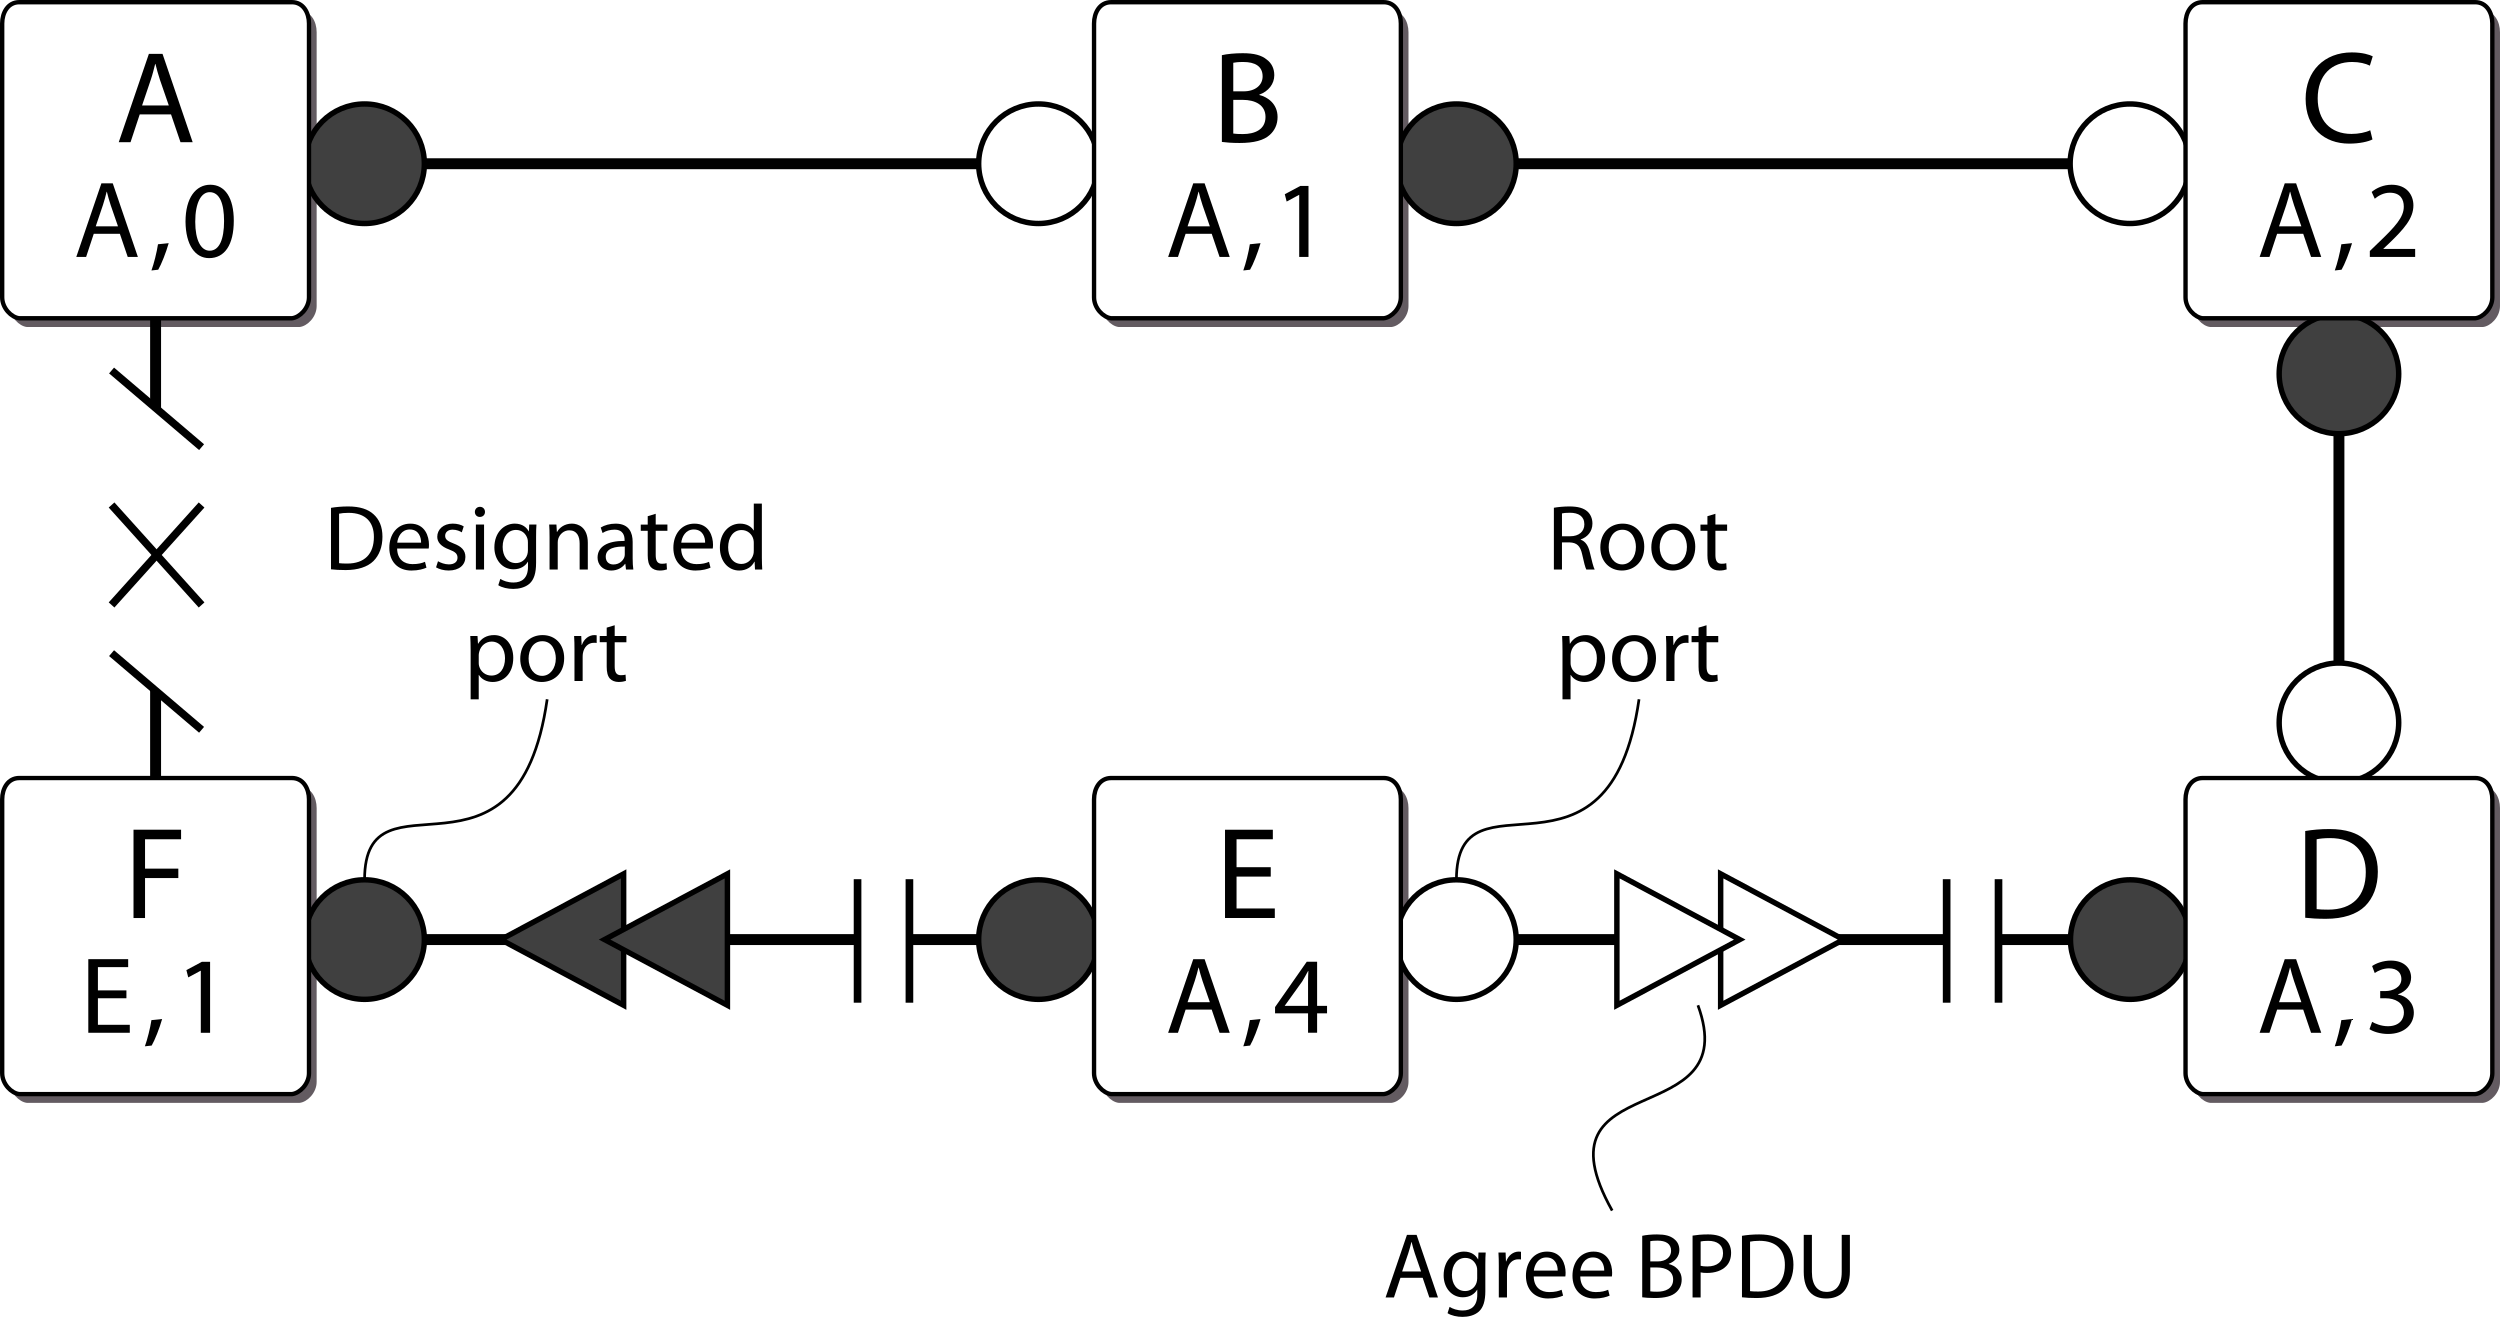
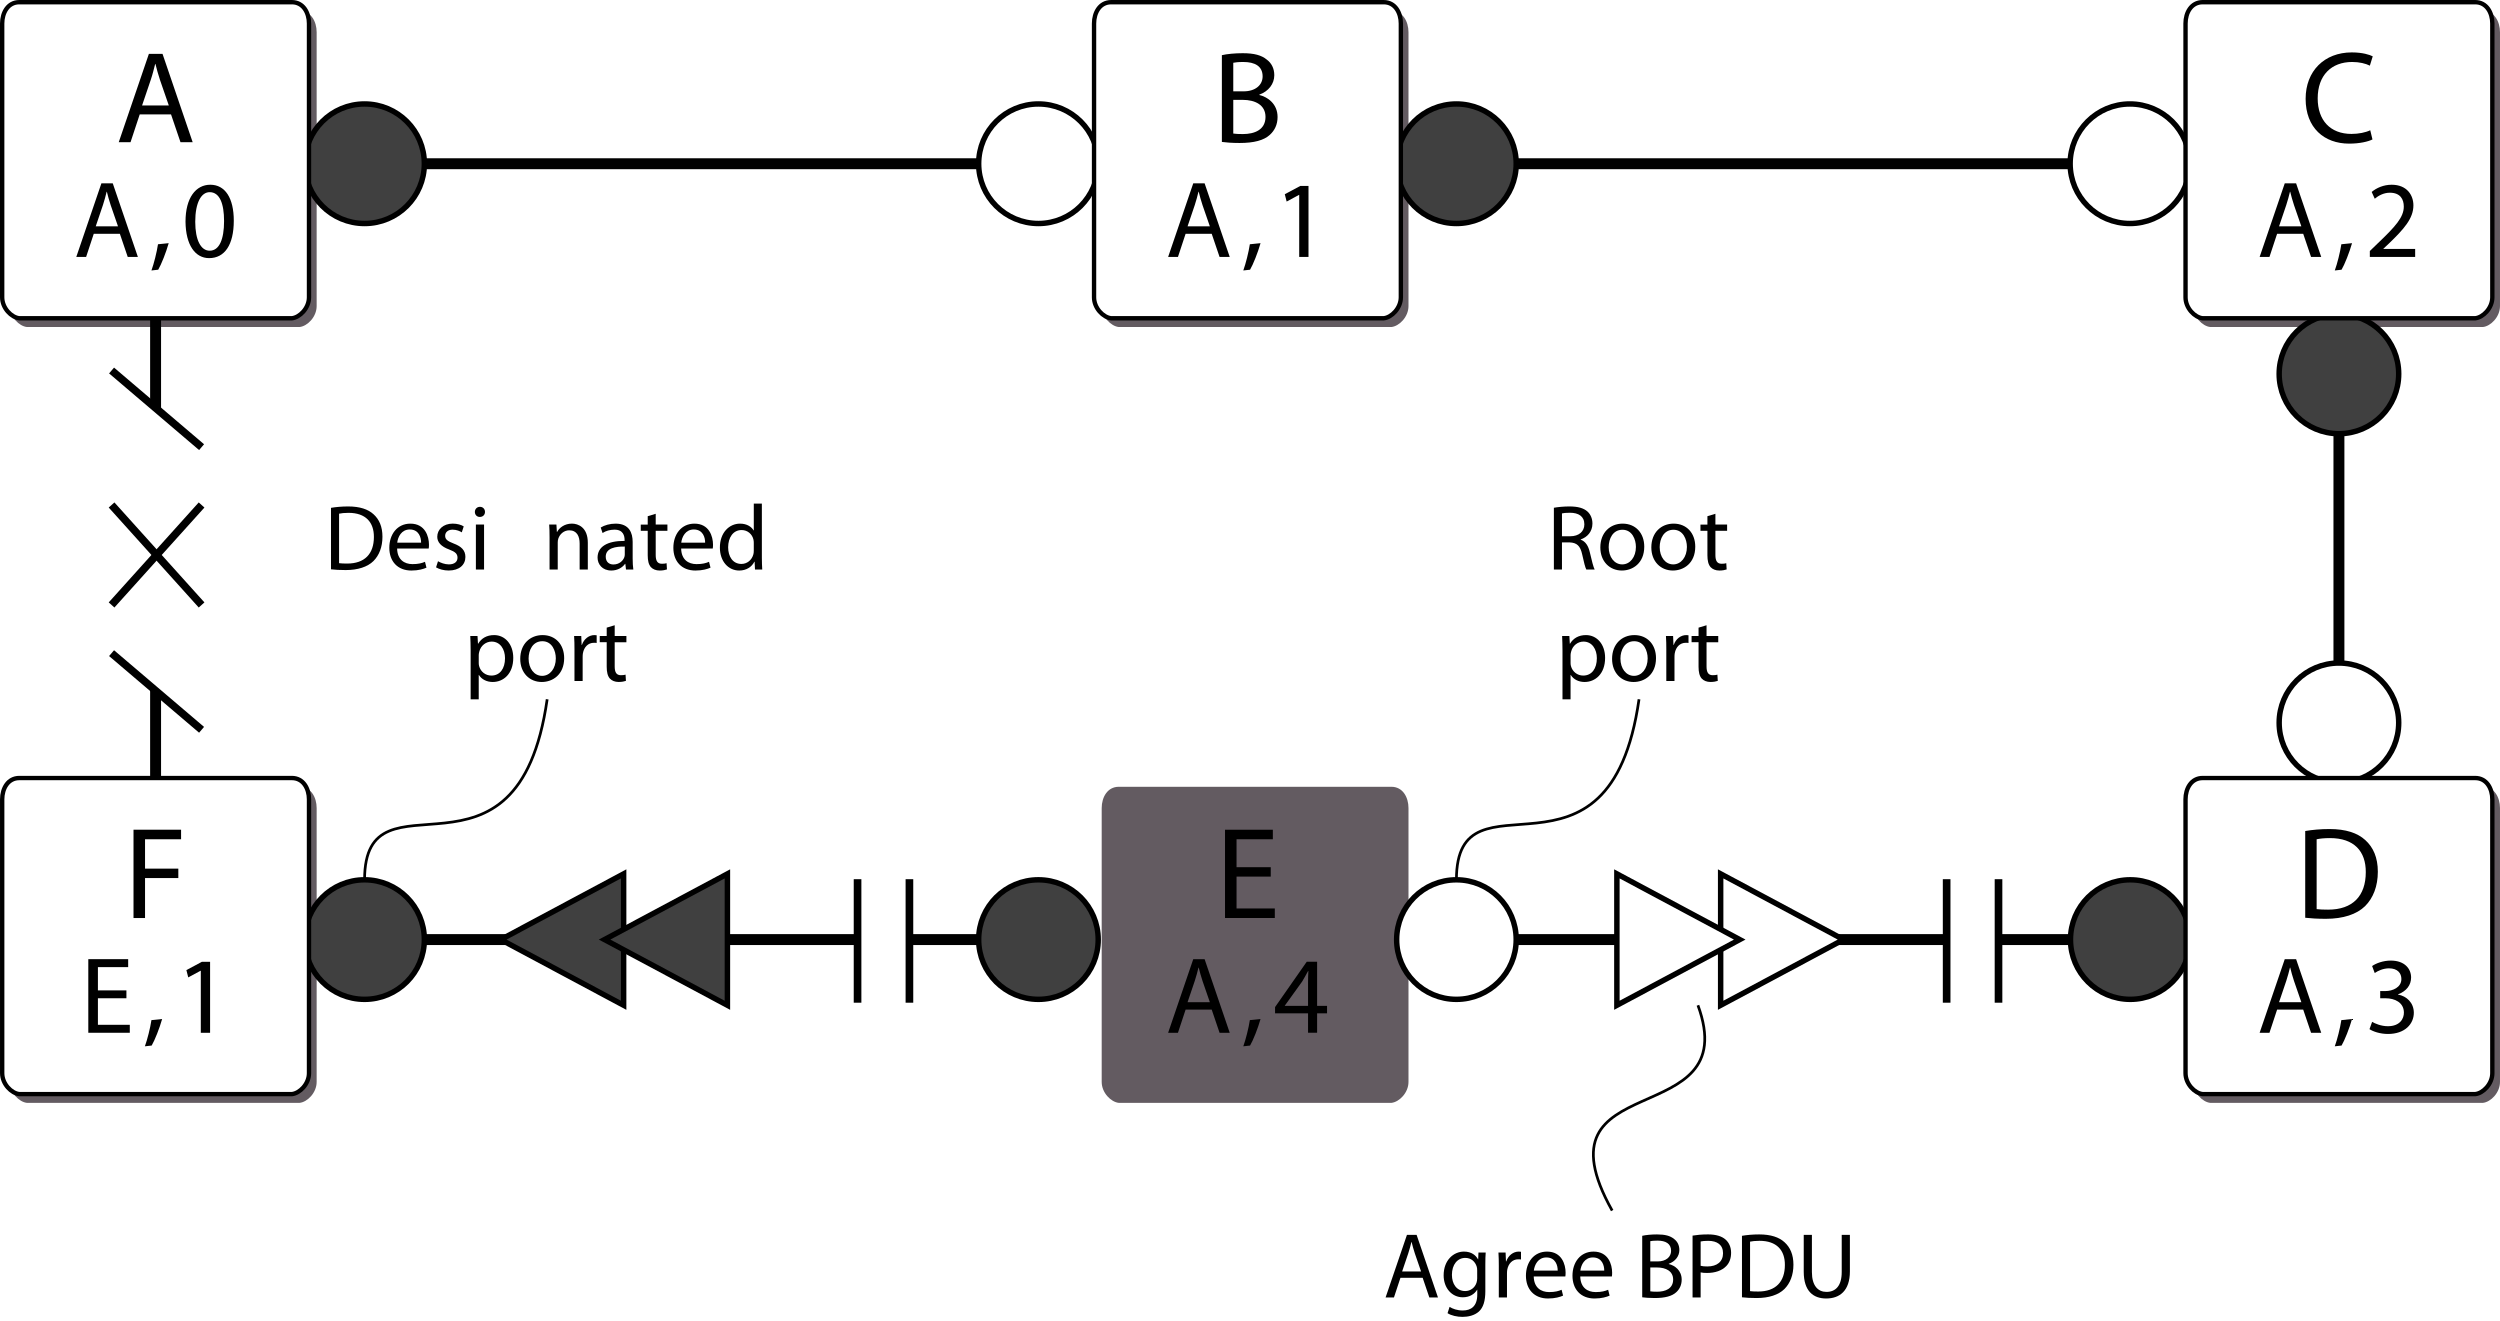
<svg xmlns="http://www.w3.org/2000/svg" version="1.1" id="Layer_1" x="0px" y="0px" width="228.784px" height="120.861px" viewBox="0 0 228.784 120.861" enable-background="new 0 0 228.784 120.861" xml:space="preserve">
  <rect x="-83.917" y="-16.626" fill="#FFFFFF" width="396" height="144" />
  <g>
    <path d="M299.639,125.236h-1.043v0.971h1.167v0.292h-1.519v-2.694h1.459v0.292h-1.107v0.852h1.043V125.236z" />
    <path d="M301.691,126.499l-0.348-0.596c-0.14-0.228-0.224-0.376-0.308-0.532h-0.008c-0.076,0.156-0.156,0.3-0.292,0.536   l-0.324,0.592h-0.4l0.824-1.363l-0.792-1.331h0.404l0.356,0.631c0.1,0.176,0.176,0.312,0.248,0.456h0.012   c0.076-0.16,0.144-0.284,0.244-0.456l0.364-0.631h0.404l-0.82,1.311l0.84,1.383H301.691z" />
    <path d="M304.195,126.799v0.2h-1.999v-0.2H304.195z" />
    <path d="M306.107,125.172c0,0.883-0.332,1.371-0.903,1.371c-0.508,0-0.855-0.476-0.863-1.335c0-0.875,0.379-1.351,0.907-1.351   C305.792,123.857,306.107,124.344,306.107,125.172z M304.696,125.212c0,0.675,0.208,1.059,0.528,1.059   c0.356,0,0.528-0.419,0.528-1.083c0-0.64-0.16-1.06-0.528-1.06C304.92,124.129,304.696,124.504,304.696,125.212z" />
    <path d="M307.979,124.197h-0.991l-0.1,0.667c0.06-0.008,0.116-0.012,0.212-0.012c0.204,0,0.4,0.04,0.56,0.14   c0.204,0.112,0.372,0.34,0.372,0.664c0,0.508-0.404,0.888-0.967,0.888c-0.284,0-0.52-0.08-0.648-0.16l0.088-0.268   c0.108,0.064,0.32,0.144,0.56,0.144c0.328,0,0.615-0.216,0.611-0.564c0-0.335-0.228-0.572-0.744-0.572   c-0.152,0-0.268,0.012-0.364,0.024l0.168-1.248h1.243V124.197z" />
    <path d="M310.031,124.197h-0.992l-0.1,0.667c0.06-0.008,0.116-0.012,0.212-0.012c0.204,0,0.399,0.04,0.56,0.14   c0.204,0.112,0.372,0.34,0.372,0.664c0,0.508-0.404,0.888-0.967,0.888c-0.284,0-0.52-0.08-0.647-0.16l0.088-0.268   c0.108,0.064,0.32,0.144,0.56,0.144c0.328,0,0.616-0.216,0.612-0.564c0-0.335-0.228-0.572-0.744-0.572   c-0.152,0-0.268,0.012-0.364,0.024l0.167-1.248h1.244V124.197z" />
    <path d="M310.68,126.499v-1.667h-0.268v-0.268h0.268v-0.092c0-0.272,0.064-0.52,0.224-0.676c0.132-0.128,0.308-0.18,0.472-0.18   c0.128,0,0.232,0.028,0.3,0.056l-0.048,0.272c-0.052-0.024-0.12-0.044-0.224-0.044c-0.3,0-0.375,0.26-0.375,0.56v0.104h0.468v0.268   h-0.468v1.667H310.68z" />
  </g>
  <path fill="#635B61" d="M2.468,29.927c-0.715-0.072-1.566-0.92-1.566-1.918V2.955c0-0.998,0.525-1.954,1.566-1.954l0,0h24.944l0,0  c1.04,0,1.566,0.956,1.566,1.954v25.054c0,0.998-0.852,1.846-1.566,1.918H2.468z" />
  <path fill="#635B61" d="M102.386,29.927c-0.715-0.072-1.566-0.92-1.566-1.918V2.955c0-0.998,0.526-1.954,1.566-1.954l0,0h24.944l0,0  c1.041,0,1.566,0.956,1.566,1.954v25.054c0,0.998-0.852,1.846-1.566,1.918H102.386z" />
  <path fill="#635B61" d="M202.273,29.927c-0.715-0.072-1.566-0.92-1.566-1.918V2.955c0-0.998,0.525-1.954,1.566-1.954l0,0h24.944l0,0  c1.04,0,1.566,0.956,1.566,1.954v25.054c0,0.998-0.852,1.846-1.566,1.918H202.273z" />
  <path fill="#635B61" d="M2.468,100.927c-0.715-0.072-1.566-0.92-1.566-1.918V73.955c0-0.998,0.525-1.954,1.566-1.954l0,0h24.944l0,0  c1.04,0,1.566,0.956,1.566,1.954v25.054c0,0.998-0.852,1.846-1.566,1.918H2.468z" />
  <path fill="#635B61" d="M102.386,100.927c-0.715-0.072-1.566-0.92-1.566-1.918V73.955c0-0.998,0.526-1.954,1.566-1.954l0,0h24.944  l0,0c1.041,0,1.566,0.956,1.566,1.954v25.054c0,0.998-0.852,1.846-1.566,1.918H102.386z" />
  <path fill="#635B61" d="M202.273,100.927c-0.715-0.072-1.566-0.92-1.566-1.918V73.955c0-0.998,0.525-1.954,1.566-1.954l0,0h24.944  l0,0c1.04,0,1.566,0.956,1.566,1.954v25.054c0,0.998-0.852,1.846-1.566,1.918H202.273z" />
  <line fill="none" stroke="#000000" stroke-miterlimit="11.474" x1="90.964" y1="14.984" x2="36.752" y2="14.984" />
  <circle fill="#404040" stroke="#000000" stroke-width="0.5" stroke-miterlimit="11.474" cx="33.363" cy="14.984" r="5.47" />
  <circle fill="#FFFFFF" stroke="#000000" stroke-width="0.5" stroke-miterlimit="11.474" cx="95.031" cy="14.984" r="5.47" />
  <line fill="none" stroke="#000000" stroke-miterlimit="11.474" x1="214.044" y1="38.284" x2="214.044" y2="62.759" />
  <circle fill="#FFFFFF" stroke="#000000" stroke-width="0.5" stroke-miterlimit="11.474" cx="214.044" cy="66.147" r="5.47" />
  <circle fill="#404040" stroke="#000000" stroke-width="0.5" stroke-miterlimit="11.474" cx="214.044" cy="34.219" r="5.47" />
  <line fill="none" stroke="#000000" stroke-miterlimit="11.474" x1="190.851" y1="14.984" x2="136.67" y2="14.984" />
  <circle fill="#404040" stroke="#000000" stroke-width="0.5" stroke-miterlimit="11.474" cx="133.282" cy="14.984" r="5.47" />
  <circle fill="#FFFFFF" stroke="#000000" stroke-width="0.5" stroke-miterlimit="11.474" cx="194.917" cy="14.984" r="5.47" />
  <path fill="#FFFFFF" stroke="#000000" stroke-width="0.4" stroke-miterlimit="11.474" d="M101.686,29.126  c-0.715-0.072-1.566-0.92-1.566-1.918V2.154c0-0.998,0.525-1.954,1.566-1.954l0,0h24.944l0,0c1.04,0,1.566,0.956,1.566,1.954v25.054  c0,0.998-0.852,1.846-1.566,1.918H101.686z" />
  <g>
    <path d="M111.817,5.049c0.456-0.108,1.187-0.18,1.907-0.18c1.043,0,1.715,0.18,2.207,0.588c0.419,0.312,0.684,0.792,0.684,1.427   c0,0.792-0.528,1.475-1.367,1.775v0.036c0.768,0.18,1.667,0.816,1.667,2.015c0,0.696-0.276,1.235-0.696,1.619   c-0.552,0.516-1.463,0.756-2.782,0.756c-0.72,0-1.271-0.048-1.619-0.096V5.049z M112.861,8.359h0.947   c1.091,0,1.739-0.588,1.739-1.367c0-0.935-0.708-1.319-1.763-1.319c-0.48,0-0.755,0.036-0.923,0.072V8.359z M112.861,12.221   c0.216,0.036,0.503,0.048,0.875,0.048c1.079,0,2.075-0.396,2.075-1.571c0-1.092-0.947-1.559-2.087-1.559h-0.863V12.221z" />
    <path d="M108.499,21.394l-0.7,2.119H106.9l2.299-6.736h1.039l2.299,6.736h-0.93l-0.719-2.119H108.499z M110.718,20.714l-0.67-1.939   c-0.15-0.44-0.25-0.84-0.35-1.229h-0.02c-0.1,0.39-0.2,0.81-0.34,1.219l-0.66,1.949H110.718z" />
    <path d="M113.778,24.752c0.22-0.6,0.49-1.669,0.6-2.399l0.979-0.1c-0.24,0.85-0.68,1.959-0.959,2.429L113.778,24.752z" />
    <path d="M118.895,17.836h-0.02l-1.129,0.61l-0.17-0.67l1.419-0.76h0.75v6.496h-0.85V17.836z" />
  </g>
  <path fill="#FFFFFF" stroke="#000000" stroke-width="0.4" stroke-miterlimit="11.474" d="M201.572,29.126  c-0.715-0.072-1.566-0.92-1.566-1.918V2.154c0-0.998,0.525-1.954,1.566-1.954l0,0h24.944l0,0c1.04,0,1.566,0.956,1.566,1.954v25.054  c0,0.998-0.852,1.846-1.566,1.918H201.572z" />
  <g>
    <path d="M217.113,12.76c-0.372,0.192-1.151,0.384-2.135,0.384c-2.279,0-3.982-1.439-3.982-4.102c0-2.543,1.715-4.246,4.222-4.246   c0.996,0,1.643,0.216,1.919,0.36l-0.264,0.852c-0.384-0.192-0.947-0.336-1.619-0.336c-1.895,0-3.154,1.211-3.154,3.334   c0,1.991,1.14,3.25,3.094,3.25c0.648,0,1.295-0.132,1.715-0.336L217.113,12.76z" />
    <path d="M208.386,21.394l-0.7,2.119h-0.899l2.299-6.736h1.039l2.299,6.736h-0.93l-0.719-2.119H208.386z M210.604,20.714   l-0.67-1.939c-0.15-0.44-0.25-0.84-0.35-1.229h-0.02c-0.1,0.39-0.2,0.81-0.34,1.219l-0.66,1.949H210.604z" />
    <path d="M213.665,24.752c0.22-0.6,0.49-1.669,0.6-2.399l0.979-0.1c-0.24,0.85-0.68,1.959-0.959,2.429L213.665,24.752z" />
    <path d="M216.872,23.512v-0.54l0.69-0.669c1.659-1.579,2.418-2.419,2.418-3.398c0-0.66-0.31-1.269-1.279-1.269   c-0.59,0-1.08,0.3-1.379,0.55l-0.28-0.62c0.44-0.37,1.089-0.66,1.829-0.66c1.399,0,1.989,0.959,1.989,1.889   c0,1.199-0.87,2.169-2.239,3.488l-0.51,0.48v0.02h2.909v0.729H216.872z" />
  </g>
  <line fill="none" stroke="#000000" stroke-miterlimit="11.474" x1="90.964" y1="85.984" x2="36.752" y2="85.984" />
  <circle fill="#404040" stroke="#000000" stroke-width="0.5" stroke-miterlimit="11.474" cx="33.363" cy="85.984" r="5.47" />
  <circle fill="#404040" stroke="#000000" stroke-width="0.5" stroke-miterlimit="11.474" cx="95.031" cy="85.984" r="5.47" />
  <line fill="none" stroke="#000000" stroke-miterlimit="11.474" x1="201.014" y1="85.984" x2="136.67" y2="85.984" />
  <circle fill="#FFFFFF" stroke="#000000" stroke-width="0.5" stroke-miterlimit="11.474" cx="133.282" cy="85.984" r="5.47" />
-   <path fill="#FFFFFF" stroke="#000000" stroke-width="0.4" stroke-miterlimit="11.474" d="M101.686,100.126  c-0.715-0.072-1.566-0.92-1.566-1.918V73.154c0-0.998,0.525-1.954,1.566-1.954l0,0h24.944l0,0c1.04,0,1.566,0.956,1.566,1.954  v25.054c0,0.998-0.852,1.846-1.566,1.918H101.686z" />
  <g>
    <path d="M116.291,80.222h-3.13v2.915h3.502v0.875h-4.557v-8.083h4.377v0.875h-3.322v2.555h3.13V80.222z" />
    <path d="M108.499,92.394l-0.7,2.119H106.9l2.299-6.736h1.039l2.299,6.736h-0.93l-0.719-2.119H108.499z M110.718,91.714l-0.67-1.939   c-0.15-0.44-0.25-0.84-0.35-1.229h-0.02c-0.1,0.39-0.2,0.81-0.34,1.219l-0.66,1.949H110.718z" />
    <path d="M113.778,95.752c0.22-0.6,0.49-1.669,0.6-2.398l0.979-0.1c-0.24,0.85-0.68,1.959-0.959,2.429L113.778,95.752z" />
    <path d="M119.704,94.512v-1.779h-3.019v-0.57l2.898-4.148h0.95v4.038h0.909v0.68h-0.909v1.779H119.704z M119.704,92.054v-2.169   c0-0.34,0.01-0.68,0.03-1.02h-0.03c-0.2,0.38-0.36,0.66-0.54,0.959l-1.589,2.209v0.02H119.704z" />
  </g>
  <polyline fill="#FFFFFF" points="178.144,91.761 178.144,80.458 182.891,80.458 182.891,91.761 " />
  <line fill="none" stroke="#000000" stroke-width="0.7" stroke-miterlimit="11.474" x1="182.891" y1="80.458" x2="182.891" y2="91.761" />
  <line fill="none" stroke="#000000" stroke-width="0.7" stroke-miterlimit="11.474" x1="178.144" y1="80.458" x2="178.144" y2="91.761" />
  <g>
    <path d="M128.16,116.934l-0.595,1.802H126.8l1.955-5.729h0.884l1.955,5.729h-0.79l-0.612-1.802H128.16z M130.047,116.356   l-0.569-1.649c-0.127-0.374-0.212-0.714-0.297-1.045h-0.017c-0.085,0.332-0.17,0.688-0.289,1.037l-0.561,1.657H130.047z" />
    <path d="M135.929,118.133c0,0.952-0.196,1.521-0.586,1.887c-0.408,0.366-0.986,0.493-1.504,0.493c-0.493,0-1.037-0.119-1.369-0.34   l0.187-0.578c0.272,0.179,0.697,0.332,1.207,0.332c0.765,0,1.326-0.399,1.326-1.445v-0.451h-0.017   c-0.221,0.383-0.671,0.688-1.309,0.688c-1.02,0-1.751-0.867-1.751-2.006c0-1.394,0.91-2.176,1.861-2.176   c0.714,0,1.097,0.366,1.283,0.706h0.017l0.025-0.621h0.663c-0.025,0.289-0.034,0.629-0.034,1.122V118.133z M135.181,116.246   c0-0.127-0.009-0.238-0.042-0.332c-0.136-0.442-0.493-0.799-1.045-0.799c-0.714,0-1.224,0.604-1.224,1.555   c0,0.808,0.417,1.479,1.215,1.479c0.468,0,0.884-0.289,1.037-0.765c0.042-0.127,0.06-0.272,0.06-0.399V116.246z" />
    <path d="M137.162,115.906c0-0.484-0.008-0.901-0.034-1.284h0.654l0.034,0.816h0.025c0.187-0.552,0.646-0.901,1.147-0.901   c0.076,0,0.136,0.009,0.204,0.017v0.706c-0.076-0.017-0.153-0.017-0.255-0.017c-0.527,0-0.901,0.391-1.003,0.952   c-0.017,0.102-0.025,0.229-0.025,0.348v2.193h-0.748V115.906z" />
    <path d="M140.358,116.815c0.017,1.012,0.654,1.428,1.411,1.428c0.536,0,0.867-0.093,1.139-0.212l0.136,0.536   c-0.264,0.119-0.723,0.263-1.377,0.263c-1.266,0-2.023-0.841-2.023-2.082s0.731-2.21,1.93-2.21c1.351,0,1.7,1.173,1.7,1.93   c0,0.153-0.009,0.263-0.025,0.348H140.358z M142.55,116.28c0.009-0.468-0.195-1.207-1.037-1.207c-0.765,0-1.088,0.688-1.147,1.207   H142.55z" />
    <path d="M144.616,116.815c0.017,1.012,0.654,1.428,1.411,1.428c0.536,0,0.867-0.093,1.139-0.212l0.136,0.536   c-0.263,0.119-0.722,0.263-1.377,0.263c-1.266,0-2.022-0.841-2.022-2.082s0.731-2.21,1.929-2.21c1.351,0,1.7,1.173,1.7,1.93   c0,0.153-0.008,0.263-0.025,0.348H144.616z M146.809,116.28c0.008-0.468-0.196-1.207-1.037-1.207c-0.765,0-1.088,0.688-1.147,1.207   H146.809z" />
    <path d="M150.286,113.093c0.323-0.076,0.841-0.127,1.351-0.127c0.74,0,1.215,0.127,1.564,0.417   c0.297,0.221,0.484,0.561,0.484,1.011c0,0.561-0.374,1.045-0.969,1.258v0.025c0.544,0.127,1.181,0.578,1.181,1.428   c0,0.493-0.195,0.875-0.493,1.147c-0.391,0.365-1.037,0.535-1.972,0.535c-0.51,0-0.901-0.034-1.147-0.068V113.093z    M151.025,115.438h0.671c0.773,0,1.232-0.417,1.232-0.969c0-0.663-0.501-0.935-1.25-0.935c-0.34,0-0.535,0.026-0.654,0.051V115.438   z M151.025,118.175c0.153,0.025,0.357,0.034,0.621,0.034c0.765,0,1.47-0.281,1.47-1.113c0-0.773-0.671-1.105-1.479-1.105h-0.612   V118.175z" />
    <path d="M154.893,113.075c0.357-0.059,0.824-0.11,1.419-0.11c0.731,0,1.267,0.17,1.606,0.476c0.306,0.272,0.501,0.688,0.501,1.198   c0,0.519-0.153,0.926-0.442,1.224c-0.399,0.417-1.028,0.629-1.751,0.629c-0.221,0-0.425-0.009-0.595-0.051v2.295h-0.739V113.075z    M155.632,115.838c0.162,0.043,0.365,0.06,0.612,0.06c0.893,0,1.437-0.442,1.437-1.215c0-0.765-0.544-1.13-1.352-1.13   c-0.323,0-0.569,0.025-0.697,0.06V115.838z" />
    <path d="M159.415,113.093c0.45-0.076,0.986-0.127,1.572-0.127c1.063,0,1.819,0.255,2.32,0.714c0.518,0.468,0.816,1.13,0.816,2.057   c0,0.935-0.298,1.7-0.825,2.227c-0.544,0.536-1.428,0.824-2.541,0.824c-0.536,0-0.969-0.025-1.343-0.068V113.093z M160.154,118.158   c0.187,0.026,0.459,0.034,0.748,0.034c1.589,0,2.439-0.884,2.439-2.431c0.009-1.352-0.756-2.21-2.32-2.21   c-0.382,0-0.671,0.034-0.867,0.077V118.158z" />
    <path d="M165.814,113.008v3.4c0,1.275,0.57,1.819,1.334,1.819c0.841,0,1.394-0.561,1.394-1.819v-3.4h0.748v3.349   c0,1.759-0.927,2.473-2.167,2.473c-1.173,0-2.057-0.663-2.057-2.448v-3.374H165.814z" />
  </g>
  <path fill="none" stroke="#000000" stroke-width="0.25" stroke-miterlimit="11.474" d="M155.384,91.997  c4.316,11.799-15.343,5.39-7.849,18.787" />
  <polygon fill="#FFFFFF" stroke="#000000" stroke-width="0.5" stroke-miterlimit="11.474" points="157.463,91.997 168.705,85.984   157.463,79.971 " />
  <polygon fill="#FFFFFF" stroke="#000000" stroke-width="0.5" stroke-miterlimit="11.474" points="147.966,91.997 159.208,85.984   147.966,79.971 " />
  <polyline fill="#FFFFFF" points="78.478,91.761 78.478,80.458 83.225,80.458 83.225,91.761 " />
  <line fill="none" stroke="#000000" stroke-width="0.7" stroke-miterlimit="11.474" x1="83.225" y1="80.458" x2="83.225" y2="91.761" />
  <line fill="none" stroke="#000000" stroke-width="0.7" stroke-miterlimit="11.474" x1="78.478" y1="80.458" x2="78.478" y2="91.761" />
  <polygon fill="#404040" stroke="#000000" stroke-width="0.5" stroke-miterlimit="11.474" points="57.071,91.997 45.829,85.984   57.071,79.971 " />
  <polygon fill="#404040" stroke="#000000" stroke-width="0.5" stroke-miterlimit="11.474" points="66.568,91.997 55.326,85.984   66.568,79.971 " />
  <line fill="none" stroke="#000000" stroke-miterlimit="11.474" x1="14.239" y1="24.787" x2="14.239" y2="72.787" />
  <polyline fill="#FFFFFF" points="18.447,66.787 10.21,59.772 10.21,33.906 18.447,40.921 " />
  <line fill="none" stroke="#000000" stroke-width="0.7" stroke-miterlimit="11.474" x1="10.21" y1="33.906" x2="18.447" y2="40.921" />
  <line fill="none" stroke="#000000" stroke-width="0.7" stroke-miterlimit="11.474" x1="10.21" y1="59.772" x2="18.447" y2="66.787" />
  <line fill="none" stroke="#000000" stroke-width="0.7" stroke-miterlimit="11.474" x1="10.21" y1="46.213" x2="18.447" y2="55.362" />
  <line fill="none" stroke="#000000" stroke-width="0.7" stroke-miterlimit="11.474" x1="10.21" y1="55.362" x2="18.447" y2="46.213" />
  <path fill="#FFFFFF" stroke="#000000" stroke-width="0.4" stroke-miterlimit="11.474" d="M1.767,29.126  C1.052,29.053,0.2,28.206,0.2,27.208V2.154C0.2,1.156,0.726,0.2,1.767,0.2l0,0h24.944l0,0c1.04,0,1.566,0.956,1.566,1.954v25.054  c0,0.998-0.852,1.846-1.566,1.918H1.767z" />
  <g>
    <path d="M12.786,10.47l-0.84,2.542h-1.079l2.758-8.083h1.248l2.758,8.083h-1.115l-0.864-2.542H12.786z M15.449,9.654l-0.804-2.327   c-0.18-0.528-0.3-1.008-0.42-1.475h-0.024c-0.12,0.468-0.24,0.972-0.408,1.463l-0.792,2.339H15.449z" />
    <path d="M8.581,21.394l-0.7,2.119H6.981l2.299-6.736h1.039l2.299,6.736h-0.929l-0.72-2.119H8.581z M10.799,20.714l-0.67-1.939   c-0.15-0.44-0.25-0.84-0.35-1.229H9.76c-0.1,0.39-0.2,0.81-0.34,1.219l-0.66,1.949H10.799z" />
    <path d="M13.859,24.752c0.22-0.6,0.49-1.669,0.6-2.399l0.979-0.1c-0.24,0.85-0.68,1.959-0.959,2.429L13.859,24.752z" />
    <path d="M21.395,20.194c0,2.209-0.83,3.428-2.259,3.428c-1.269,0-2.139-1.189-2.159-3.338c0-2.189,0.949-3.378,2.269-3.378   C20.605,16.906,21.395,18.125,21.395,20.194z M17.867,20.294c0,1.689,0.52,2.649,1.319,2.649c0.889,0,1.319-1.05,1.319-2.709   c0-1.599-0.399-2.648-1.319-2.648C18.426,17.586,17.867,18.525,17.867,20.294z" />
  </g>
  <path fill="#FFFFFF" stroke="#000000" stroke-width="0.4" stroke-miterlimit="11.474" d="M1.767,100.126  c-0.715-0.072-1.566-0.92-1.566-1.918V73.154c0-0.998,0.525-1.954,1.566-1.954l0,0h24.944l0,0c1.04,0,1.566,0.956,1.566,1.954  v25.054c0,0.998-0.852,1.846-1.566,1.918H1.767z" />
  <g>
    <path d="M12.217,75.929h4.354v0.875h-3.298v2.687h3.046v0.863h-3.046v3.658h-1.055V75.929z" />
    <path d="M11.569,91.354H8.96v2.429h2.918v0.729H8.081v-6.736h3.648v0.729H8.96v2.129h2.609V91.354z" />
    <path d="M13.259,95.752c0.22-0.6,0.49-1.669,0.6-2.398l0.979-0.1c-0.24,0.85-0.68,1.959-0.959,2.429L13.259,95.752z" />
    <path d="M18.376,88.836h-0.02l-1.129,0.609l-0.17-0.669l1.419-0.76h0.75v6.497h-0.85V88.836z" />
  </g>
  <circle fill="#404040" stroke="#000000" stroke-width="0.5" stroke-miterlimit="11.474" cx="194.949" cy="85.984" r="5.47" />
  <path fill="#FFFFFF" stroke="#000000" stroke-width="0.4" stroke-miterlimit="11.474" d="M201.572,100.126  c-0.715-0.072-1.566-0.92-1.566-1.918V73.154c0-0.998,0.525-1.954,1.566-1.954l0,0h24.944l0,0c1.04,0,1.566,0.956,1.566,1.954  v25.054c0,0.998-0.852,1.846-1.566,1.918H201.572z" />
  <g>
    <path d="M210.96,76.049c0.636-0.108,1.391-0.18,2.219-0.18c1.5,0,2.567,0.36,3.274,1.007c0.731,0.66,1.151,1.595,1.151,2.902   c0,1.319-0.42,2.399-1.164,3.143c-0.768,0.755-2.015,1.163-3.586,1.163c-0.755,0-1.367-0.036-1.895-0.096V76.049z M212.003,83.197   c0.264,0.036,0.647,0.048,1.056,0.048c2.243,0,3.442-1.247,3.442-3.43c0.012-1.907-1.067-3.118-3.274-3.118   c-0.54,0-0.947,0.048-1.223,0.108V83.197z" />
    <path d="M208.386,92.394l-0.7,2.119h-0.899l2.299-6.736h1.039l2.299,6.736h-0.93l-0.719-2.119H208.386z M210.604,91.714   l-0.67-1.939c-0.15-0.44-0.25-0.84-0.35-1.229h-0.02c-0.1,0.39-0.2,0.81-0.34,1.219l-0.66,1.949H210.604z" />
    <path d="M213.665,95.752c0.22-0.6,0.49-1.669,0.6-2.398l0.979-0.1c-0.24,0.85-0.68,1.959-0.959,2.429L213.665,95.752z" />
    <path d="M217.082,93.513c0.25,0.15,0.819,0.4,1.439,0.4c1.12,0,1.479-0.709,1.469-1.259c-0.01-0.91-0.83-1.299-1.679-1.299h-0.49   v-0.66h0.49c0.64,0,1.449-0.33,1.449-1.1c0-0.52-0.33-0.979-1.14-0.979c-0.52,0-1.02,0.23-1.299,0.43l-0.24-0.64   c0.35-0.25,1.009-0.5,1.709-0.5c1.279,0,1.859,0.76,1.859,1.549c0,0.68-0.41,1.249-1.199,1.539v0.02   c0.8,0.15,1.439,0.75,1.449,1.659c0,1.039-0.819,1.949-2.369,1.949c-0.729,0-1.369-0.23-1.689-0.439L217.082,93.513z" />
  </g>
  <g>
    <path d="M30.291,46.474c0.451-0.076,0.986-0.127,1.572-0.127c1.063,0,1.819,0.255,2.32,0.714c0.519,0.468,0.816,1.13,0.816,2.057   c0,0.935-0.297,1.7-0.824,2.227c-0.544,0.536-1.428,0.824-2.542,0.824c-0.535,0-0.969-0.025-1.343-0.068V46.474z M31.03,51.539   c0.187,0.026,0.459,0.034,0.748,0.034c1.589,0,2.439-0.884,2.439-2.431c0.008-1.352-0.756-2.21-2.32-2.21   c-0.382,0-0.671,0.034-0.867,0.077V51.539z" />
    <path d="M36.342,50.197c0.017,1.012,0.655,1.428,1.411,1.428c0.535,0,0.867-0.093,1.139-0.212l0.136,0.536   c-0.264,0.119-0.723,0.263-1.377,0.263c-1.267,0-2.023-0.841-2.023-2.082s0.731-2.21,1.929-2.21c1.352,0,1.7,1.173,1.7,1.93   c0,0.153-0.009,0.263-0.026,0.348H36.342z M38.535,49.661c0.008-0.468-0.195-1.207-1.037-1.207c-0.765,0-1.088,0.688-1.147,1.207   H38.535z" />
    <path d="M40.083,51.361c0.229,0.136,0.62,0.289,0.994,0.289c0.536,0,0.791-0.264,0.791-0.612c0-0.357-0.212-0.544-0.756-0.748   c-0.748-0.272-1.097-0.671-1.097-1.165c0-0.663,0.544-1.207,1.419-1.207c0.417,0,0.782,0.111,1.003,0.255l-0.178,0.544   c-0.162-0.102-0.459-0.246-0.842-0.246c-0.442,0-0.68,0.255-0.68,0.561c0,0.34,0.238,0.493,0.773,0.705   c0.706,0.264,1.08,0.621,1.08,1.232c0,0.731-0.57,1.241-1.53,1.241c-0.45,0-0.867-0.119-1.156-0.289L40.083,51.361z" />
    <path d="M44.383,46.848c0,0.255-0.179,0.459-0.476,0.459c-0.272,0-0.45-0.204-0.45-0.459s0.187-0.467,0.467-0.467   C44.196,46.381,44.383,46.585,44.383,46.848z M43.55,52.117v-4.114h0.748v4.114H43.55z" />
-     <path d="M49.058,51.514c0,0.952-0.196,1.521-0.586,1.887c-0.408,0.366-0.986,0.493-1.504,0.493c-0.493,0-1.037-0.119-1.369-0.34   l0.187-0.578c0.272,0.179,0.697,0.332,1.207,0.332c0.765,0,1.326-0.399,1.326-1.445v-0.451h-0.017   c-0.221,0.383-0.671,0.688-1.309,0.688c-1.02,0-1.751-0.867-1.751-2.006c0-1.394,0.91-2.176,1.861-2.176   c0.714,0,1.097,0.366,1.284,0.706h0.017l0.026-0.621h0.663c-0.025,0.289-0.034,0.629-0.034,1.122V51.514z M48.31,49.627   c0-0.127-0.009-0.238-0.042-0.332c-0.136-0.442-0.493-0.799-1.045-0.799c-0.714,0-1.224,0.604-1.224,1.555   c0,0.808,0.417,1.479,1.215,1.479c0.468,0,0.884-0.289,1.037-0.765c0.042-0.127,0.06-0.272,0.06-0.399V49.627z" />
    <path d="M50.291,49.117c0-0.434-0.008-0.773-0.034-1.114h0.663l0.042,0.68h0.017c0.204-0.382,0.68-0.765,1.36-0.765   c0.569,0,1.454,0.34,1.454,1.751v2.448h-0.748v-2.371c0-0.663-0.247-1.215-0.952-1.215c-0.484,0-0.867,0.348-1.002,0.765   c-0.034,0.094-0.051,0.221-0.051,0.349v2.473h-0.748V49.117z" />
    <path d="M57.898,51.132c0,0.357,0.017,0.706,0.06,0.986h-0.671l-0.06-0.519h-0.026c-0.229,0.323-0.671,0.612-1.258,0.612   c-0.833,0-1.258-0.586-1.258-1.181c0-0.995,0.884-1.539,2.473-1.53v-0.085c0-0.332-0.093-0.952-0.935-0.943   c-0.391,0-0.791,0.11-1.08,0.306l-0.17-0.501c0.34-0.212,0.841-0.357,1.36-0.357c1.258,0,1.564,0.858,1.564,1.674V51.132z    M57.175,50.018c-0.816-0.017-1.742,0.127-1.742,0.926c0,0.493,0.323,0.714,0.697,0.714c0.544,0,0.893-0.34,1.012-0.688   c0.025-0.085,0.034-0.17,0.034-0.238V50.018z" />
    <path d="M60.006,47.018v0.986h1.071v0.57h-1.071v2.218c0,0.51,0.145,0.799,0.561,0.799c0.204,0,0.323-0.017,0.434-0.051l0.034,0.57   c-0.144,0.051-0.374,0.102-0.663,0.102c-0.349,0-0.629-0.119-0.808-0.314c-0.204-0.229-0.289-0.595-0.289-1.079v-2.244h-0.637   v-0.57h0.637v-0.765L60.006,47.018z" />
    <path d="M62.335,50.197c0.017,1.012,0.654,1.428,1.411,1.428c0.536,0,0.867-0.093,1.139-0.212l0.136,0.536   c-0.263,0.119-0.722,0.263-1.376,0.263c-1.267,0-2.023-0.841-2.023-2.082s0.731-2.21,1.929-2.21c1.352,0,1.7,1.173,1.7,1.93   c0,0.153-0.008,0.263-0.025,0.348H62.335z M64.528,49.661c0.008-0.468-0.195-1.207-1.037-1.207c-0.765,0-1.088,0.688-1.147,1.207   H64.528z" />
    <path d="M69.721,46.083v4.972c0,0.366,0.017,0.782,0.034,1.063h-0.663l-0.034-0.714h-0.025c-0.221,0.459-0.714,0.807-1.385,0.807   c-0.995,0-1.768-0.841-1.768-2.09c-0.008-1.369,0.85-2.202,1.844-2.202c0.638,0,1.054,0.298,1.241,0.621h0.017v-2.456H69.721z    M68.981,49.678c0-0.093-0.008-0.221-0.034-0.314c-0.11-0.467-0.519-0.858-1.08-0.858c-0.773,0-1.232,0.68-1.232,1.581   c0,0.833,0.417,1.521,1.215,1.521c0.501,0,0.96-0.34,1.097-0.893c0.025-0.102,0.034-0.204,0.034-0.323V49.678z" />
    <path d="M43.07,59.547c0-0.527-0.017-0.952-0.034-1.343h0.663l0.042,0.706h0.017c0.297-0.501,0.79-0.791,1.461-0.791   c1.003,0,1.751,0.841,1.751,2.082c0,1.479-0.909,2.21-1.878,2.21c-0.544,0-1.02-0.238-1.266-0.646H43.81V64H43.07V59.547z    M43.81,60.643c0,0.11,0.008,0.212,0.034,0.306c0.136,0.519,0.586,0.875,1.122,0.875c0.791,0,1.25-0.646,1.25-1.589   c0-0.816-0.434-1.521-1.224-1.521c-0.51,0-0.994,0.357-1.13,0.918c-0.025,0.094-0.051,0.204-0.051,0.297V60.643z" />
    <path d="M51.629,60.227c0,1.521-1.062,2.184-2.048,2.184c-1.105,0-1.972-0.816-1.972-2.116c0-1.368,0.91-2.176,2.04-2.176   C50.83,58.119,51.629,58.977,51.629,60.227z M48.374,60.269c0,0.901,0.51,1.581,1.241,1.581c0.714,0,1.25-0.671,1.25-1.598   c0-0.697-0.349-1.572-1.232-1.572C48.756,58.68,48.374,59.496,48.374,60.269z" />
    <path d="M52.573,59.487c0-0.484-0.008-0.901-0.034-1.283h0.654l0.034,0.816h0.025c0.187-0.552,0.646-0.901,1.147-0.901   c0.076,0,0.136,0.008,0.204,0.017v0.705c-0.076-0.017-0.153-0.017-0.255-0.017c-0.527,0-0.901,0.391-1.003,0.952   c-0.017,0.102-0.025,0.229-0.025,0.349v2.193h-0.748V59.487z" />
    <path d="M56.253,57.218v0.986h1.071v0.569h-1.071v2.218c0,0.51,0.145,0.799,0.561,0.799c0.204,0,0.323-0.017,0.433-0.051   l0.034,0.569c-0.145,0.051-0.374,0.102-0.663,0.102c-0.348,0-0.629-0.119-0.807-0.314c-0.204-0.229-0.289-0.595-0.289-1.08v-2.244   h-0.638v-0.569h0.638v-0.765L56.253,57.218z" />
  </g>
  <path fill="none" stroke="#000000" stroke-width="0.25" stroke-miterlimit="11.474" d="M50.074,63.993  c-2.701,18.908-16.711,5.78-16.711,16.521" />
  <g>
    <path d="M142.202,46.466c0.374-0.068,0.918-0.119,1.419-0.119c0.791,0,1.309,0.153,1.657,0.468   c0.281,0.255,0.451,0.646,0.451,1.096c0,0.748-0.476,1.25-1.071,1.453v0.026c0.433,0.153,0.697,0.561,0.833,1.156   c0.187,0.799,0.323,1.351,0.442,1.572h-0.765c-0.093-0.17-0.221-0.654-0.374-1.368c-0.17-0.791-0.484-1.088-1.156-1.114h-0.697   v2.482h-0.74V46.466z M142.942,49.075h0.756c0.791,0,1.292-0.434,1.292-1.088c0-0.74-0.536-1.063-1.317-1.063   c-0.357,0-0.604,0.025-0.731,0.06V49.075z" />
    <path d="M150.472,50.027c0,1.521-1.062,2.184-2.048,2.184c-1.105,0-1.972-0.816-1.972-2.116c0-1.368,0.91-2.176,2.04-2.176   C149.673,47.919,150.472,48.777,150.472,50.027z M147.217,50.069c0,0.901,0.51,1.581,1.241,1.581c0.714,0,1.25-0.671,1.25-1.598   c0-0.697-0.349-1.572-1.232-1.572C147.6,48.48,147.217,49.296,147.217,50.069z" />
    <path d="M155.139,50.027c0,1.521-1.062,2.184-2.048,2.184c-1.104,0-1.972-0.816-1.972-2.116c0-1.368,0.91-2.176,2.04-2.176   C154.34,47.919,155.139,48.777,155.139,50.027z M151.884,50.069c0,0.901,0.51,1.581,1.241,1.581c0.714,0,1.25-0.671,1.25-1.598   c0-0.697-0.349-1.572-1.232-1.572C152.266,48.48,151.884,49.296,151.884,50.069z" />
    <path d="M156.983,47.018v0.986h1.071v0.57h-1.071v2.218c0,0.51,0.145,0.799,0.561,0.799c0.204,0,0.323-0.017,0.434-0.051   l0.034,0.57c-0.145,0.051-0.374,0.102-0.663,0.102c-0.349,0-0.629-0.119-0.808-0.314c-0.204-0.229-0.289-0.595-0.289-1.079v-2.244   h-0.637v-0.57h0.637v-0.765L156.983,47.018z" />
-     <path d="M142.989,59.547c0-0.527-0.017-0.952-0.034-1.343h0.663l0.042,0.706h0.017c0.297-0.501,0.79-0.791,1.461-0.791   c1.003,0,1.751,0.841,1.751,2.082c0,1.479-0.909,2.21-1.878,2.21c-0.544,0-1.02-0.238-1.266-0.646h-0.017V64h-0.739V59.547z    M143.728,60.643c0,0.11,0.008,0.212,0.034,0.306c0.136,0.519,0.586,0.875,1.122,0.875c0.791,0,1.25-0.646,1.25-1.589   c0-0.816-0.434-1.521-1.224-1.521c-0.51,0-0.994,0.357-1.13,0.918c-0.025,0.094-0.051,0.204-0.051,0.297V60.643z" />
+     <path d="M142.989,59.547c0-0.527-0.017-0.952-0.034-1.343h0.663l0.042,0.706h0.017c0.297-0.501,0.79-0.791,1.461-0.791   c1.003,0,1.751,0.841,1.751,2.082c0,1.479-0.909,2.21-1.878,2.21c-0.544,0-1.02-0.238-1.266-0.646h-0.017V64h-0.739z    M143.728,60.643c0,0.11,0.008,0.212,0.034,0.306c0.136,0.519,0.586,0.875,1.122,0.875c0.791,0,1.25-0.646,1.25-1.589   c0-0.816-0.434-1.521-1.224-1.521c-0.51,0-0.994,0.357-1.13,0.918c-0.025,0.094-0.051,0.204-0.051,0.297V60.643z" />
    <path d="M151.547,60.227c0,1.521-1.062,2.184-2.048,2.184c-1.105,0-1.972-0.816-1.972-2.116c0-1.368,0.91-2.176,2.04-2.176   C150.749,58.119,151.547,58.977,151.547,60.227z M148.292,60.269c0,0.901,0.51,1.581,1.241,1.581c0.714,0,1.25-0.671,1.25-1.598   c0-0.697-0.349-1.572-1.232-1.572C148.675,58.68,148.292,59.496,148.292,60.269z" />
    <path d="M152.491,59.487c0-0.484-0.008-0.901-0.034-1.283h0.654l0.034,0.816h0.025c0.187-0.552,0.646-0.901,1.147-0.901   c0.076,0,0.136,0.008,0.204,0.017v0.705c-0.077-0.017-0.153-0.017-0.255-0.017c-0.527,0-0.901,0.391-1.003,0.952   c-0.017,0.102-0.025,0.229-0.025,0.349v2.193h-0.748V59.487z" />
    <path d="M156.172,57.218v0.986h1.071v0.569h-1.071v2.218c0,0.51,0.145,0.799,0.561,0.799c0.204,0,0.323-0.017,0.433-0.051   l0.034,0.569c-0.145,0.051-0.374,0.102-0.663,0.102c-0.348,0-0.629-0.119-0.807-0.314c-0.204-0.229-0.289-0.595-0.289-1.08v-2.244   h-0.638v-0.569h0.638v-0.765L156.172,57.218z" />
  </g>
  <path fill="none" stroke="#000000" stroke-width="0.25" stroke-miterlimit="11.474" d="M149.993,63.993  c-2.701,18.908-16.711,5.78-16.711,16.521" />
</svg>